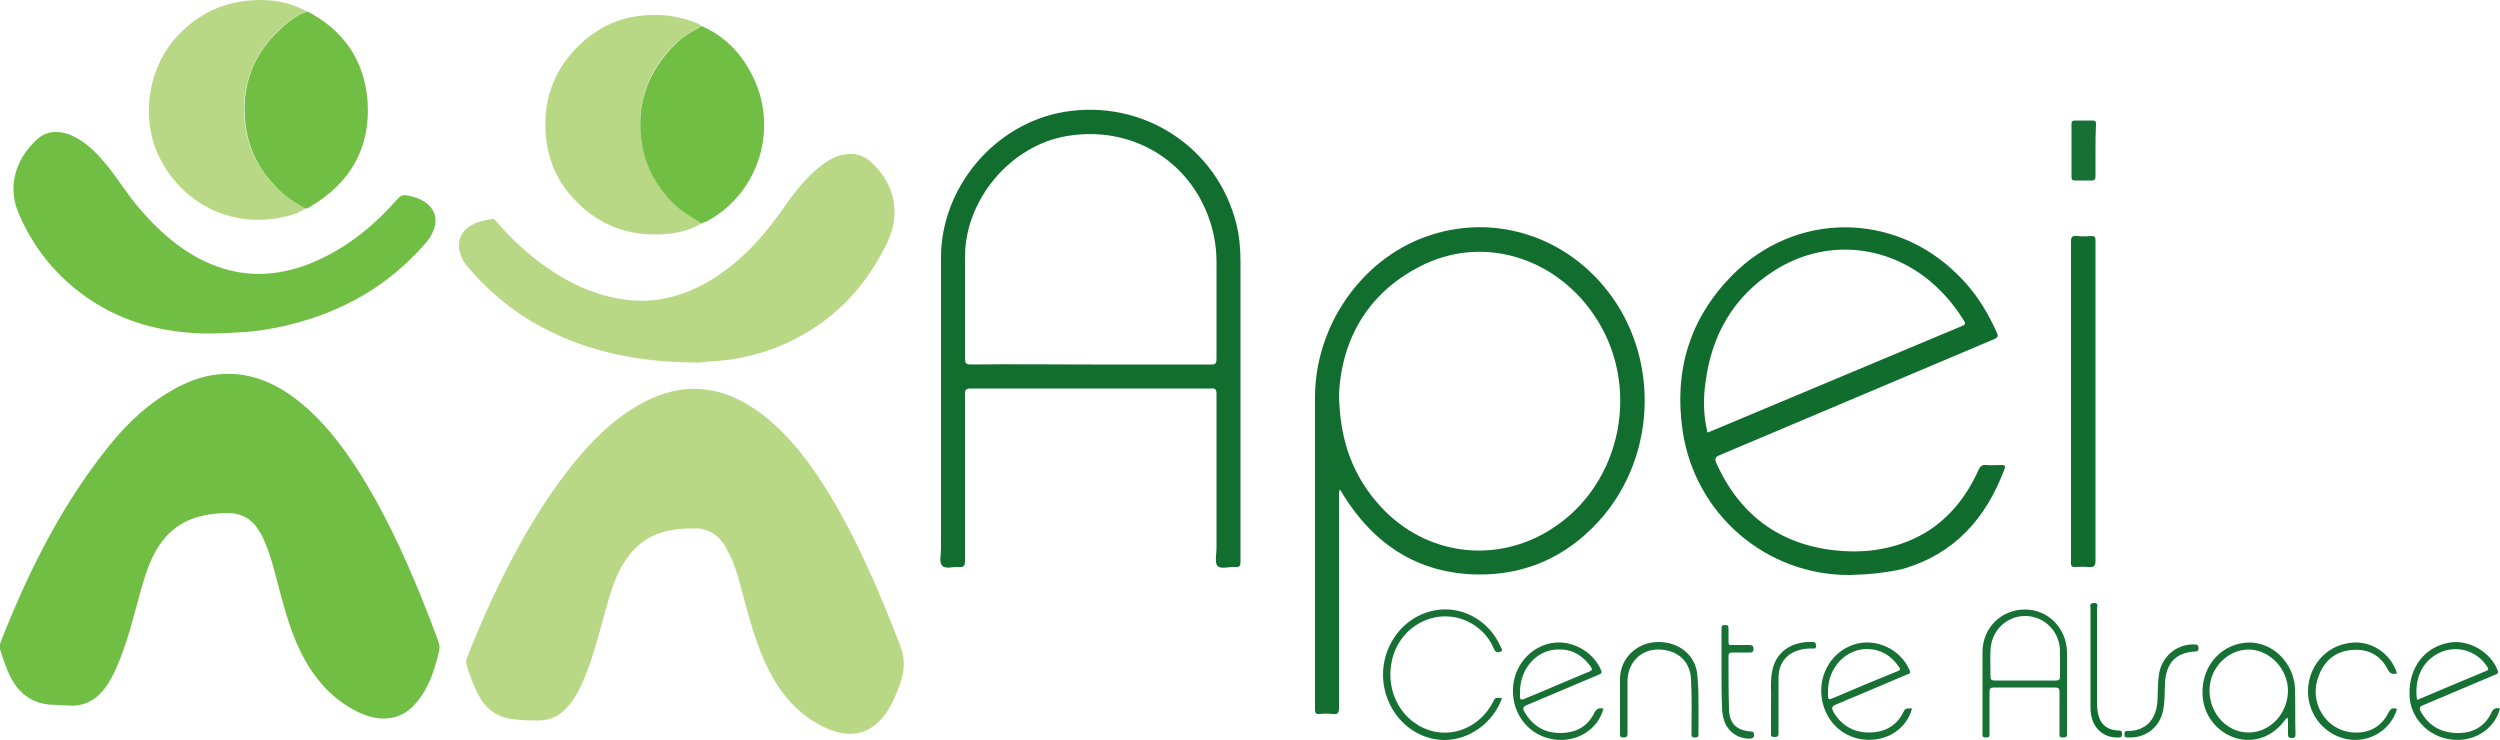
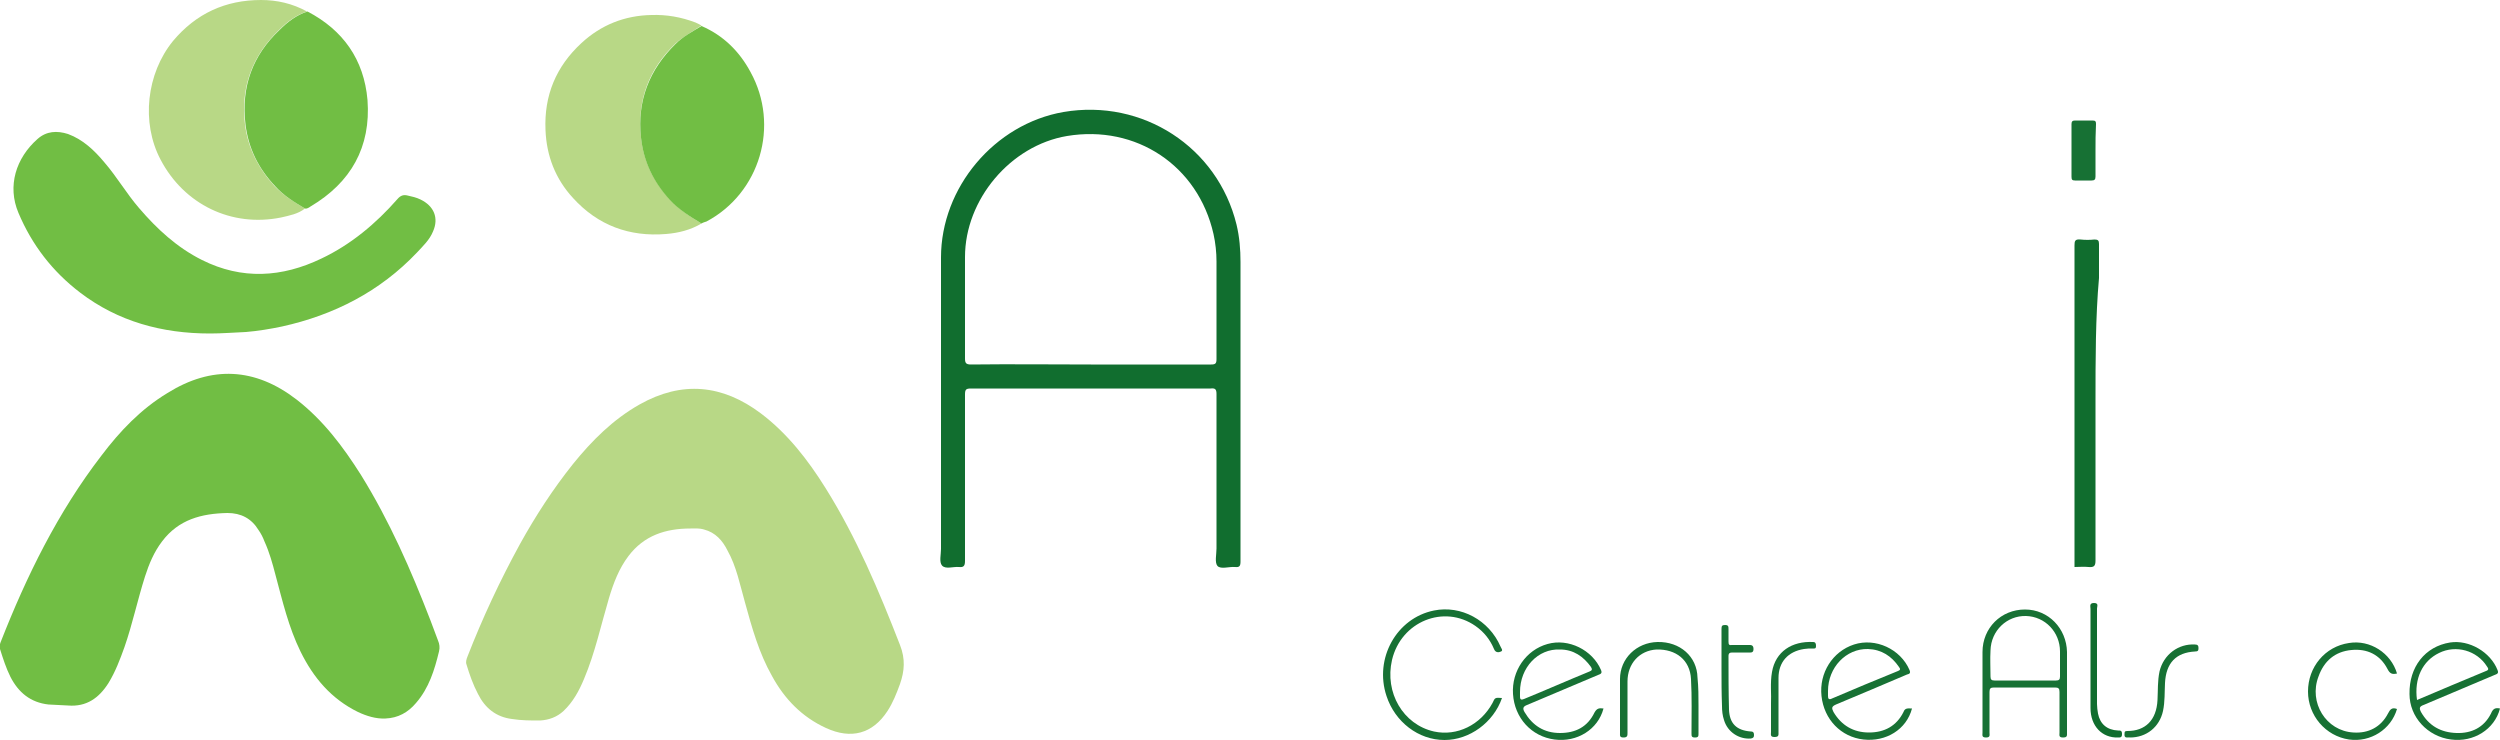
<svg xmlns="http://www.w3.org/2000/svg" version="1.1" id="Calque_1" x="0px" y="0px" viewBox="0 0 500 148" style="enable-background:new 0 0 500 148;" xml:space="preserve">
  <style type="text/css">
	.st0{fill:#71BE44;}
	.st1{fill:#B8D886;}
	.st2{fill:#116E2F;}
	.st3{fill:#106D2E;}
	.st4{fill:#177134;}
</style>
  <g>
    <path class="st0" d="M77.1,143.7c-1.9,0.1-3.8-0.5-5.5-1.3c-5.3-2.6-8.9-6.8-11.5-12.1c-2.4-4.9-3.6-10.1-5-15.3   c-0.6-2.3-1.2-4.5-2.2-6.7c-0.3-0.8-0.7-1.6-1.2-2.3c-1.4-2.3-3.5-3.4-6.2-3.4c-5.2,0.1-9.8,1.3-13.1,5.7c-1.6,2.1-2.6,4.5-3.4,7   c-1.5,4.7-2.5,9.5-4.1,14.1c-0.9,2.5-1.8,4.9-3.2,7.2c-1.9,3-4.4,4.8-8.1,4.5c-1.3-0.1-2.6-0.1-3.9-0.2c-3.6-0.4-6-2.4-7.6-5.5   c-0.9-1.8-1.5-3.7-2.1-5.6c-0.1-0.4-0.1-0.8,0.1-1.3c5.2-13.3,11.5-26.1,20.2-37.4c3.7-4.9,7.9-9.3,13.2-12.5   c8.8-5.5,17.5-5.1,25.8,1.3c5.3,4.1,9.3,9.4,12.9,15.1c5.7,9.2,10,19,13.9,29.1c0.5,1.3,1,2.7,1.5,4c0.3,0.7,0.4,1.4,0.2,2.2   c-0.9,3.7-2,7.3-4.6,10.3C81.6,142.5,79.6,143.6,77.1,143.7z" />
    <path class="st1" d="M138.1,105.7c-5,0-9.3,1.4-12.4,5.5c-1.9,2.5-3,5.4-3.9,8.4c-1.6,5.4-2.8,11-5,16.2c-1,2.4-2.2,4.6-4.1,6.4   c-1.3,1.2-2.9,1.8-4.7,1.9c-1.9,0-3.7,0-5.6-0.3c-3.2-0.4-5.4-2.2-6.8-5c-1-1.9-1.7-3.9-2.3-5.9c-0.2-0.5,0-1.1,0.2-1.6   c3-7.7,6.5-15.2,10.5-22.5c3.1-5.6,6.6-11,10.6-16c3.8-4.7,8-8.9,13.3-11.9c8.5-4.8,16.6-4,24.3,1.8c5.3,4,9.4,9.3,12.9,14.9   c6.2,9.9,10.7,20.6,14.9,31.4c1.1,2.8,0.9,5.2,0,7.8c-0.7,1.9-1.4,3.7-2.5,5.4c-3,4.6-7.3,5.7-12.3,3.4c-4.8-2.2-8.3-5.8-10.8-10.4   c-2.6-4.6-4-9.6-5.4-14.7c-1-3.5-1.7-7.2-3.5-10.4c-1-2-2.4-3.6-4.7-4.2C139.8,105.6,138.9,105.7,138.1,105.7z" />
-     <path class="st1" d="M138.7,72.5c-10.6-0.1-20.9-2-30.4-7.1c-5.8-3.1-10.8-7.3-15-12.3c-0.8-1-1.3-2.2-1.5-3.4   c-0.2-2.2,0.9-4,3.1-5c1.1-0.5,2.3-0.7,3.5-0.9c0.4-0.1,0.6,0.1,0.8,0.4c3,3.6,6.5,6.7,10.3,9.4c4.6,3.2,9.7,5.5,15.3,6.3   c6.3,0.9,12.1-0.7,17.4-3.9c6.1-3.7,10.8-9,14.8-14.8c2.3-3.3,4.8-6.4,8.1-8.7c1.2-0.8,2.4-1.4,3.8-1.6c2.1-0.4,3.9,0.2,5.4,1.6   c3,2.8,4.7,6.2,4.6,10.4c-0.1,3-1.4,5.7-2.8,8.2c-4.2,7.6-10.2,13.4-18.1,17.2c-5.2,2.5-10.7,3.8-16.4,4   C140.8,72.4,139.8,72.6,138.7,72.5z" />
    <path class="st0" d="M42,66.7c-9.6,0-18.4-2.4-26-8.2c-5.5-4.2-9.6-9.5-12.3-15.9c-2.3-5.4-0.5-11,3.8-14.8c1.8-1.6,3.9-1.7,6.1-1   c3,1.1,5.3,3.3,7.3,5.7c2.5,2.9,4.4,6.2,6.9,9.1c3.6,4.2,7.6,7.9,12.6,10.4c8,4,16,3.5,23.9-0.3c5.9-2.8,10.9-7,15.2-11.9   c0.6-0.7,1.2-0.9,2-0.7c0.9,0.2,1.8,0.4,2.6,0.8c2.7,1.3,3.7,3.7,2.5,6.4c-0.7,1.7-2,2.9-3.2,4.2c-7.4,7.8-16.6,12.5-27,14.8   c-2.4,0.5-4.8,0.9-7.2,1.1C46.8,66.5,44.4,66.7,42,66.7z" />
    <path class="st2" d="M248.1,81.1c0,10.4,0,20.8,0,31.2c0,0.9-0.2,1.2-1.1,1.1c-1.2-0.1-2.8,0.5-3.5-0.2c-0.6-0.7-0.2-2.3-0.2-3.5   c0-10.3,0-20.6,0-30.9c0-1-0.3-1.2-1.2-1.1c-16,0-31.9,0-47.9,0c-1,0-1.2,0.2-1.2,1.2c0,11.1,0,22.2,0,33.3c0,1-0.3,1.3-1.2,1.2   c-1.2-0.1-2.7,0.5-3.4-0.3c-0.6-0.7-0.2-2.2-0.2-3.3c0-19.4,0-38.9,0-58.3c0-14,10.7-26.7,24.5-29.1c15.8-2.7,30.8,7,34.6,22.5   c0.6,2.5,0.8,5,0.8,7.5C248.1,62,248.1,71.5,248.1,81.1z M218.2,72.9c8,0,16,0,24,0c0.9,0,1.1-0.2,1.1-1.1c0-6.5,0-13,0-19.5   c0-1.8-0.2-3.7-0.6-5.5c-3.1-13.7-15.5-21.9-29.3-19.6c-11.3,1.9-20.4,12.7-20.4,24.2c0,6.8,0,13.5,0,20.3c0,0.9,0.2,1.2,1.2,1.2   C202.2,72.8,210.2,72.9,218.2,72.9z" />
-     <path class="st2" d="M268,97.9c-0.3,0.5-0.2,0.9-0.2,1.2c0,14.2,0,28.3,0,42.5c0,1-0.3,1.3-1.2,1.2c-0.9-0.1-1.8-0.1-2.7,0   c-0.8,0.1-0.9-0.3-0.9-1c0-20.8,0-41.5,0-62.3c0-14.2,9.1-27.4,22-32.1c14.2-5.2,29.8,0.2,38.3,13.3c8.7,13.5,7.2,31.8-3.6,43.6   c-6.5,7.1-14.6,10.7-24.2,10.6c-11.9-0.2-20.7-6-26.9-16c-0.2-0.3-0.3-0.6-0.5-0.8C268.1,98,268.1,98,268,97.9z M267.8,78.7   c0.1,9.6,2.9,16.7,8.4,22.7c9,9.7,23,11.5,34.1,4.4c14.3-9.1,18.1-29.1,8.3-43.1c-7.8-11.2-21.6-15.4-33.4-10   C273.8,58,268.4,67.6,267.8,78.7z" />
-     <path class="st3" d="M370,115c-16.8,0.1-31.1-12.2-33.5-29c-1.7-11.8,1.4-22.2,9.8-30.8c12.6-12.9,32.5-13,45.3-0.2   c3.4,3.3,5.9,7.3,7.8,11.6c0.3,0.7,0.1,0.9-0.5,1.2c-18.3,7.7-36.6,15.5-54.9,23.2c-1,0.4-1.1,0.7-0.7,1.7   c4.9,10.8,13.4,16.7,25.2,17.5c5.9,0.4,11.6-0.7,16.8-3.8c4.8-3,8.1-7.3,10.4-12.4c0.3-0.7,0.7-1.1,1.5-1c1.1,0.1,2.2,0,3.2,0   c0.6,0,0.7,0.2,0.5,0.8c-3.7,9.9-10,17-20.4,20C377,114.6,373.5,114.9,370,115z M341.5,86.5c0.3-0.1,0.5-0.2,0.8-0.3   c16.7-7,33.4-14,50.1-21c0.8-0.3,0.7-0.6,0.3-1.2c-1.8-2.9-4-5.5-6.6-7.7c-9.1-7.6-21.3-8.5-31.2-2.2c-8.2,5.2-12.6,12.9-13.8,22.4   C340.6,79.9,340.7,83.2,341.5,86.5z" />
    <path class="st1" d="M61,41.7c-1.4,1.1-3.1,1.4-4.8,1.8c-9.9,2-19.4-2.6-24.1-11.6c-3.9-7.4-2.8-17.2,2.5-23.7   C39.2,2.7,45.1,0,52.2,0c3.2,0,6.3,0.7,9.2,2.3c-2.2,0.7-4,2.1-5.6,3.7c-5.4,5.2-7.7,11.5-6.8,18.9c0.6,4.8,2.7,8.8,5.9,12.3   C56.7,39.1,58.8,40.4,61,41.7z" />
    <path class="st1" d="M140.3,44.7c-2.2,1.3-4.6,1.9-7.1,2.1c-7.3,0.6-13.6-1.7-18.6-7.2c-3.5-3.8-5.3-8.4-5.5-13.6   c-0.3-6.9,2.1-12.7,7.2-17.4c3.9-3.6,8.6-5.5,14-5.6c3-0.1,5.9,0.4,8.8,1.5c0.4,0.2,0.9,0.4,1.2,0.6c-1.8,1.2-3.6,2.2-5.2,3.6   c-5.3,5.1-7.7,11.3-6.9,18.7c0.5,4.8,2.5,8.9,5.7,12.4C135.7,41.8,138,43.3,140.3,44.7z" />
    <path class="st0" d="M61,41.7c-2.2-1.3-4.3-2.6-6-4.5c-3.3-3.5-5.3-7.5-5.9-12.3c-0.9-7.5,1.4-13.8,6.8-18.9c1.6-1.6,3.4-3,5.6-3.7   C68.6,6,72.8,11.9,73.5,20c0.7,9.4-3.3,16.5-11.4,21.3C61.8,41.5,61.4,41.8,61,41.7z" />
    <path class="st0" d="M140.3,44.7c-2.3-1.4-4.6-2.8-6.4-4.8c-3.2-3.5-5.2-7.6-5.7-12.4c-0.8-7.4,1.7-13.6,6.9-18.7   c1.5-1.5,3.4-2.5,5.2-3.6c4.4,1.9,7.6,5.1,9.8,9.2c5.9,10.7,1.9,24.2-8.8,29.9C141,44.4,140.6,44.5,140.3,44.7z" />
-     <path class="st3" d="M419.1,80.4c0,10.6,0,21.2,0,31.7c0,1.1-0.3,1.4-1.4,1.3c-0.9-0.1-1.9,0-2.8,0c-0.5,0-0.7-0.2-0.7-0.7   c0-0.2,0-0.4,0-0.5c0-21.3,0-42.5,0-63.8c0-0.9,0.1-1.3,1.2-1.2c0.9,0.1,1.9,0.1,2.8,0c0.7,0,0.9,0.2,0.9,0.9c0,2.3,0,4.6,0,6.8   C419.1,63.4,419.1,71.9,419.1,80.4z" />
+     <path class="st3" d="M419.1,80.4c0,10.6,0,21.2,0,31.7c0,1.1-0.3,1.4-1.4,1.3c-0.9-0.1-1.9,0-2.8,0c0-0.2,0-0.4,0-0.5c0-21.3,0-42.5,0-63.8c0-0.9,0.1-1.3,1.2-1.2c0.9,0.1,1.9,0.1,2.8,0c0.7,0,0.9,0.2,0.9,0.9c0,2.3,0,4.6,0,6.8   C419.1,63.4,419.1,71.9,419.1,80.4z" />
    <path class="st4" d="M396.5,138.2c0-2.6,0-5.2,0-7.8c0-4.8,3.7-8.5,8.5-8.5c4.7,0,8.3,3.8,8.4,8.5c0,5.4,0,10.8,0,16.1   c0,0.6,0.1,1-0.8,1c-0.9,0-0.7-0.5-0.7-1c0-2.7,0-5.4,0-8.1c0-0.7-0.2-0.9-0.9-0.9c-4.1,0-8.1,0-12.2,0c-0.7,0-0.9,0.2-0.9,0.9   c0,2.7,0,5.4,0,8.1c0,0.5,0.2,1-0.7,1c-0.9,0-0.7-0.5-0.7-1C396.5,143.7,396.5,141,396.5,138.2z M404.9,136.1c2.1,0,4.2,0,6.3,0   c0.6,0,0.8-0.2,0.8-0.8c0-1.7,0-3.3,0-5c0-3.9-3-7-6.8-7.1c-3.8-0.1-7,2.9-7.1,6.9c-0.1,1.7,0,3.5,0,5.2c0,0.6,0.2,0.8,0.8,0.8   C400.8,136.1,402.8,136.1,404.9,136.1z" />
    <path class="st4" d="M300.4,139.6c-1.7,4.9-6.5,8.4-11.5,8.4c-5.2,0-9.9-3.6-11.6-8.8c-2.5-7.5,2-15.6,9.5-17.1   c5.4-1.1,11,1.9,13.3,7.2c0.1,0.3,0.6,0.8,0.1,1c-0.4,0.2-1.1,0.3-1.4-0.5c-0.8-1.9-2-3.4-3.7-4.6c-6.3-4.4-14.9-0.9-16.7,6.8   c-1.5,6.5,2.2,12.9,8.4,14.3c4.6,1,9.3-1.3,11.7-5.7C299,139.5,299,139.5,300.4,139.6z" />
    <path class="st4" d="M500,141.7c-1.1,4.2-5.3,6.8-9.8,6.2c-4.7-0.6-8.3-4.5-8.3-9.1c-0.1-5.4,3.1-9.5,8.1-10.3   c3.8-0.6,8.1,1.9,9.5,5.5c0.3,0.7-0.1,0.8-0.6,1c-4.7,2-9.5,4-14.2,6c-0.8,0.3-0.9,0.6-0.5,1.4c1.6,2.8,4,4.1,7.1,4.2   c3,0.1,5.5-1.1,6.9-3.9C498.6,141.7,499.1,141.5,500,141.7z M483.4,140c4.7-2,9.2-3.9,13.8-5.8c0.6-0.2,0.5-0.5,0.2-0.9   c-2-3.2-6.2-4.4-9.6-2.7C484.5,132.2,482.8,135.7,483.4,140z" />
    <path class="st4" d="M320.7,141.7c-1.1,4.2-5.3,6.8-9.8,6.2c-4.6-0.6-8-4.3-8.3-9.1c-0.3-4.6,2.6-8.8,6.9-10   c4.2-1.2,9,1.2,10.7,5.2c0.3,0.7-0.1,0.8-0.6,1c-4.7,2-9.5,4-14.2,6c-0.8,0.3-0.9,0.7-0.5,1.4c1.6,2.7,3.9,4.2,7.1,4.2   c3.1,0,5.5-1.2,6.9-4.1C319.4,141.6,319.9,141.6,320.7,141.7z M304,138.4c0,0.2,0,0.5,0,0.9c0,0.7,0.3,0.7,0.8,0.5   c4.4-1.8,8.7-3.7,13.1-5.5c0.5-0.2,0.6-0.4,0.3-0.9c-1.5-2.1-3.5-3.5-6.2-3.5C307.6,129.7,304,133.5,304,138.4z" />
    <path class="st4" d="M382.4,141.7c-1.1,4.2-5.2,6.7-9.7,6.2c-4.5-0.5-7.9-4-8.4-8.7c-0.5-4.6,2.2-8.9,6.5-10.3   c4.3-1.4,9.3,0.9,11.1,5.1c0.3,0.7-0.1,0.8-0.5,0.9c-4.7,2-9.4,4-14.2,6c-0.9,0.4-0.9,0.7-0.5,1.5c1.6,2.7,4,4.1,7.1,4.1   c3.1,0,5.5-1.3,6.9-4.1C381,141.5,381.7,141.7,382.4,141.7z M365.6,138.2c0,0.3,0,0.6,0,1c0,0.6,0.2,0.8,0.8,0.5   c4.4-1.9,8.8-3.7,13.2-5.5c0.5-0.2,0.5-0.4,0.2-0.8c-1.5-2.2-3.5-3.5-6.2-3.6C369.2,129.7,365.6,133.5,365.6,138.2z" />
-     <path class="st4" d="M457.3,143.6c-0.1,0.1-0.2,0.3-0.3,0.4c-2.5,3.4-6.2,4.7-9.9,3.6c-3.8-1.2-6.5-4.7-6.6-8.8   c-0.2-5.8,4-10.3,9.5-10.3c4.7,0.1,8.7,4.1,9,9.1c0.1,3.1,0,6.2,0.1,9.3c0,0.5-0.2,0.7-0.7,0.7c-0.5,0-0.8-0.1-0.8-0.7   c0-1.1,0-2.1,0-3.2C457.5,143.7,457.4,143.6,457.3,143.6z M449.8,129.9c-4.3,0-7.9,3.7-7.9,8.2c0,4.6,3.5,8.4,7.8,8.4   c4.3,0,7.8-3.7,7.9-8.3C457.6,133.8,454,130,449.8,129.9z" />
    <path class="st4" d="M479.4,141.8c-1.2,4.1-5.3,6.7-9.6,6.1c-4.7-0.7-8.2-4.8-8.2-9.6c0-4.9,3.4-9,8.2-9.7c4.2-0.7,8.4,2,9.6,6.1   c-0.9,0.2-1.4,0.1-1.9-0.9c-1.5-2.9-4.1-4.1-7.2-3.8c-3.3,0.3-5.5,2.2-6.6,5.3c-2,5.2,1.5,10.9,7,11.2c3,0.2,5.5-1.1,6.9-3.8   C478,141.9,478.4,141.4,479.4,141.8z" />
    <path class="st4" d="M339.7,141.1c0,1.9,0,3.8,0,5.6c0,0.5,0,0.8-0.7,0.8c-0.7,0-0.7-0.3-0.7-0.8c0-3.6,0.1-7.3-0.1-10.9   c-0.2-3.8-3-6-6.9-5.9c-3.4,0.2-5.8,2.8-5.8,6.4c0,3.4,0,6.9,0,10.3c0,0.5,0,0.9-0.8,0.9c-0.8,0-0.7-0.4-0.7-0.9   c0-3.6,0-7.2,0-10.8c0-4.1,3.3-7.3,7.5-7.4c4.5-0.1,7.9,2.9,8,7.1C339.7,137.5,339.7,139.3,339.7,141.1   C339.7,141.1,339.7,141.1,339.7,141.1z" />
    <path class="st4" d="M419.1,30.1c0,1.7,0,3.5,0,5.2c0,0.6-0.2,0.8-0.8,0.8c-1.1,0-2.2,0-3.3,0c-0.6,0-0.7-0.2-0.7-0.8   c0-3.5,0-7,0-10.5c0-0.5,0.2-0.7,0.7-0.7c1.1,0,2.3,0,3.5,0c0.6,0,0.7,0.2,0.7,0.7C419.1,26.7,419.1,28.4,419.1,30.1z" />
    <path class="st4" d="M344.3,133.6c0-2.6,0-5.2,0-7.8c0-0.6,0.1-0.8,0.7-0.8c0.7,0,0.7,0.3,0.7,0.9c0,0.8,0,1.6,0,2.4   c0,0.6,0.1,0.8,0.7,0.7c1.1,0,2.2,0,3.2,0c0.5,0,1.1-0.1,1.1,0.8c0,0.8-0.5,0.7-1,0.7c-1.1,0-2.2,0-3.2,0c-0.5,0-0.8,0.1-0.8,0.7   c0,3.6,0,7.1,0.1,10.7c0.1,2.8,1.5,4.2,4.4,4.4c0.5,0,0.6,0.3,0.6,0.7c0,0.4-0.1,0.6-0.6,0.7c-2.4,0.2-4.7-1.3-5.4-3.7   c-0.3-0.9-0.4-1.8-0.4-2.8C344.3,138.6,344.3,136.1,344.3,133.6z" />
    <path class="st4" d="M426,147.5c-0.4-0.1-1.2,0.3-1.1-0.7c0-0.5,0.1-0.6,0.6-0.6c3.5,0,5.8-2.1,6-6.2c0.1-1.9,0-3.8,0.4-5.7   c0.8-3.4,3.8-5.6,7.1-5.4c0.5,0,0.7,0.2,0.7,0.7c0,0.5-0.1,0.7-0.7,0.7c-3.8,0.2-5.8,2.3-6,6.3c-0.1,1.9,0,3.7-0.4,5.6   C431.9,145.4,429.3,147.5,426,147.5z" />
    <path class="st3" d="M418.1,131.7c0-3.3,0-6.6,0-9.9c0-0.5-0.3-1.2,0.7-1.2c1,0,0.6,0.7,0.6,1.1c0,6.4,0,12.7,0,19.1   c0,0.6,0.1,1.3,0.2,1.9c0.4,2.1,1.8,3.3,4,3.4c0.5,0,0.8,0,0.8,0.7c0,0.7-0.3,0.7-0.8,0.7c-3.2,0.1-5.5-2.3-5.5-5.9   c0-1.7,0-3.3,0-5S418.1,133.4,418.1,131.7z" />
    <path class="st4" d="M354.2,140.7c0.1-1.8-0.2-4.1,0.2-6.3c0.7-4.1,4-6.2,8.2-6c0.5,0,0.6,0.3,0.6,0.8c0,0.6-0.3,0.5-0.7,0.5   c-0.6,0-1.1,0-1.7,0.1c-3.2,0.5-5.1,2.6-5.1,5.8c0,3.6,0,7.2,0,10.8c0,0.6,0.1,1-0.8,1c-0.9,0-0.7-0.5-0.7-1   C354.2,144.8,354.2,143,354.2,140.7z" />
  </g>
</svg>